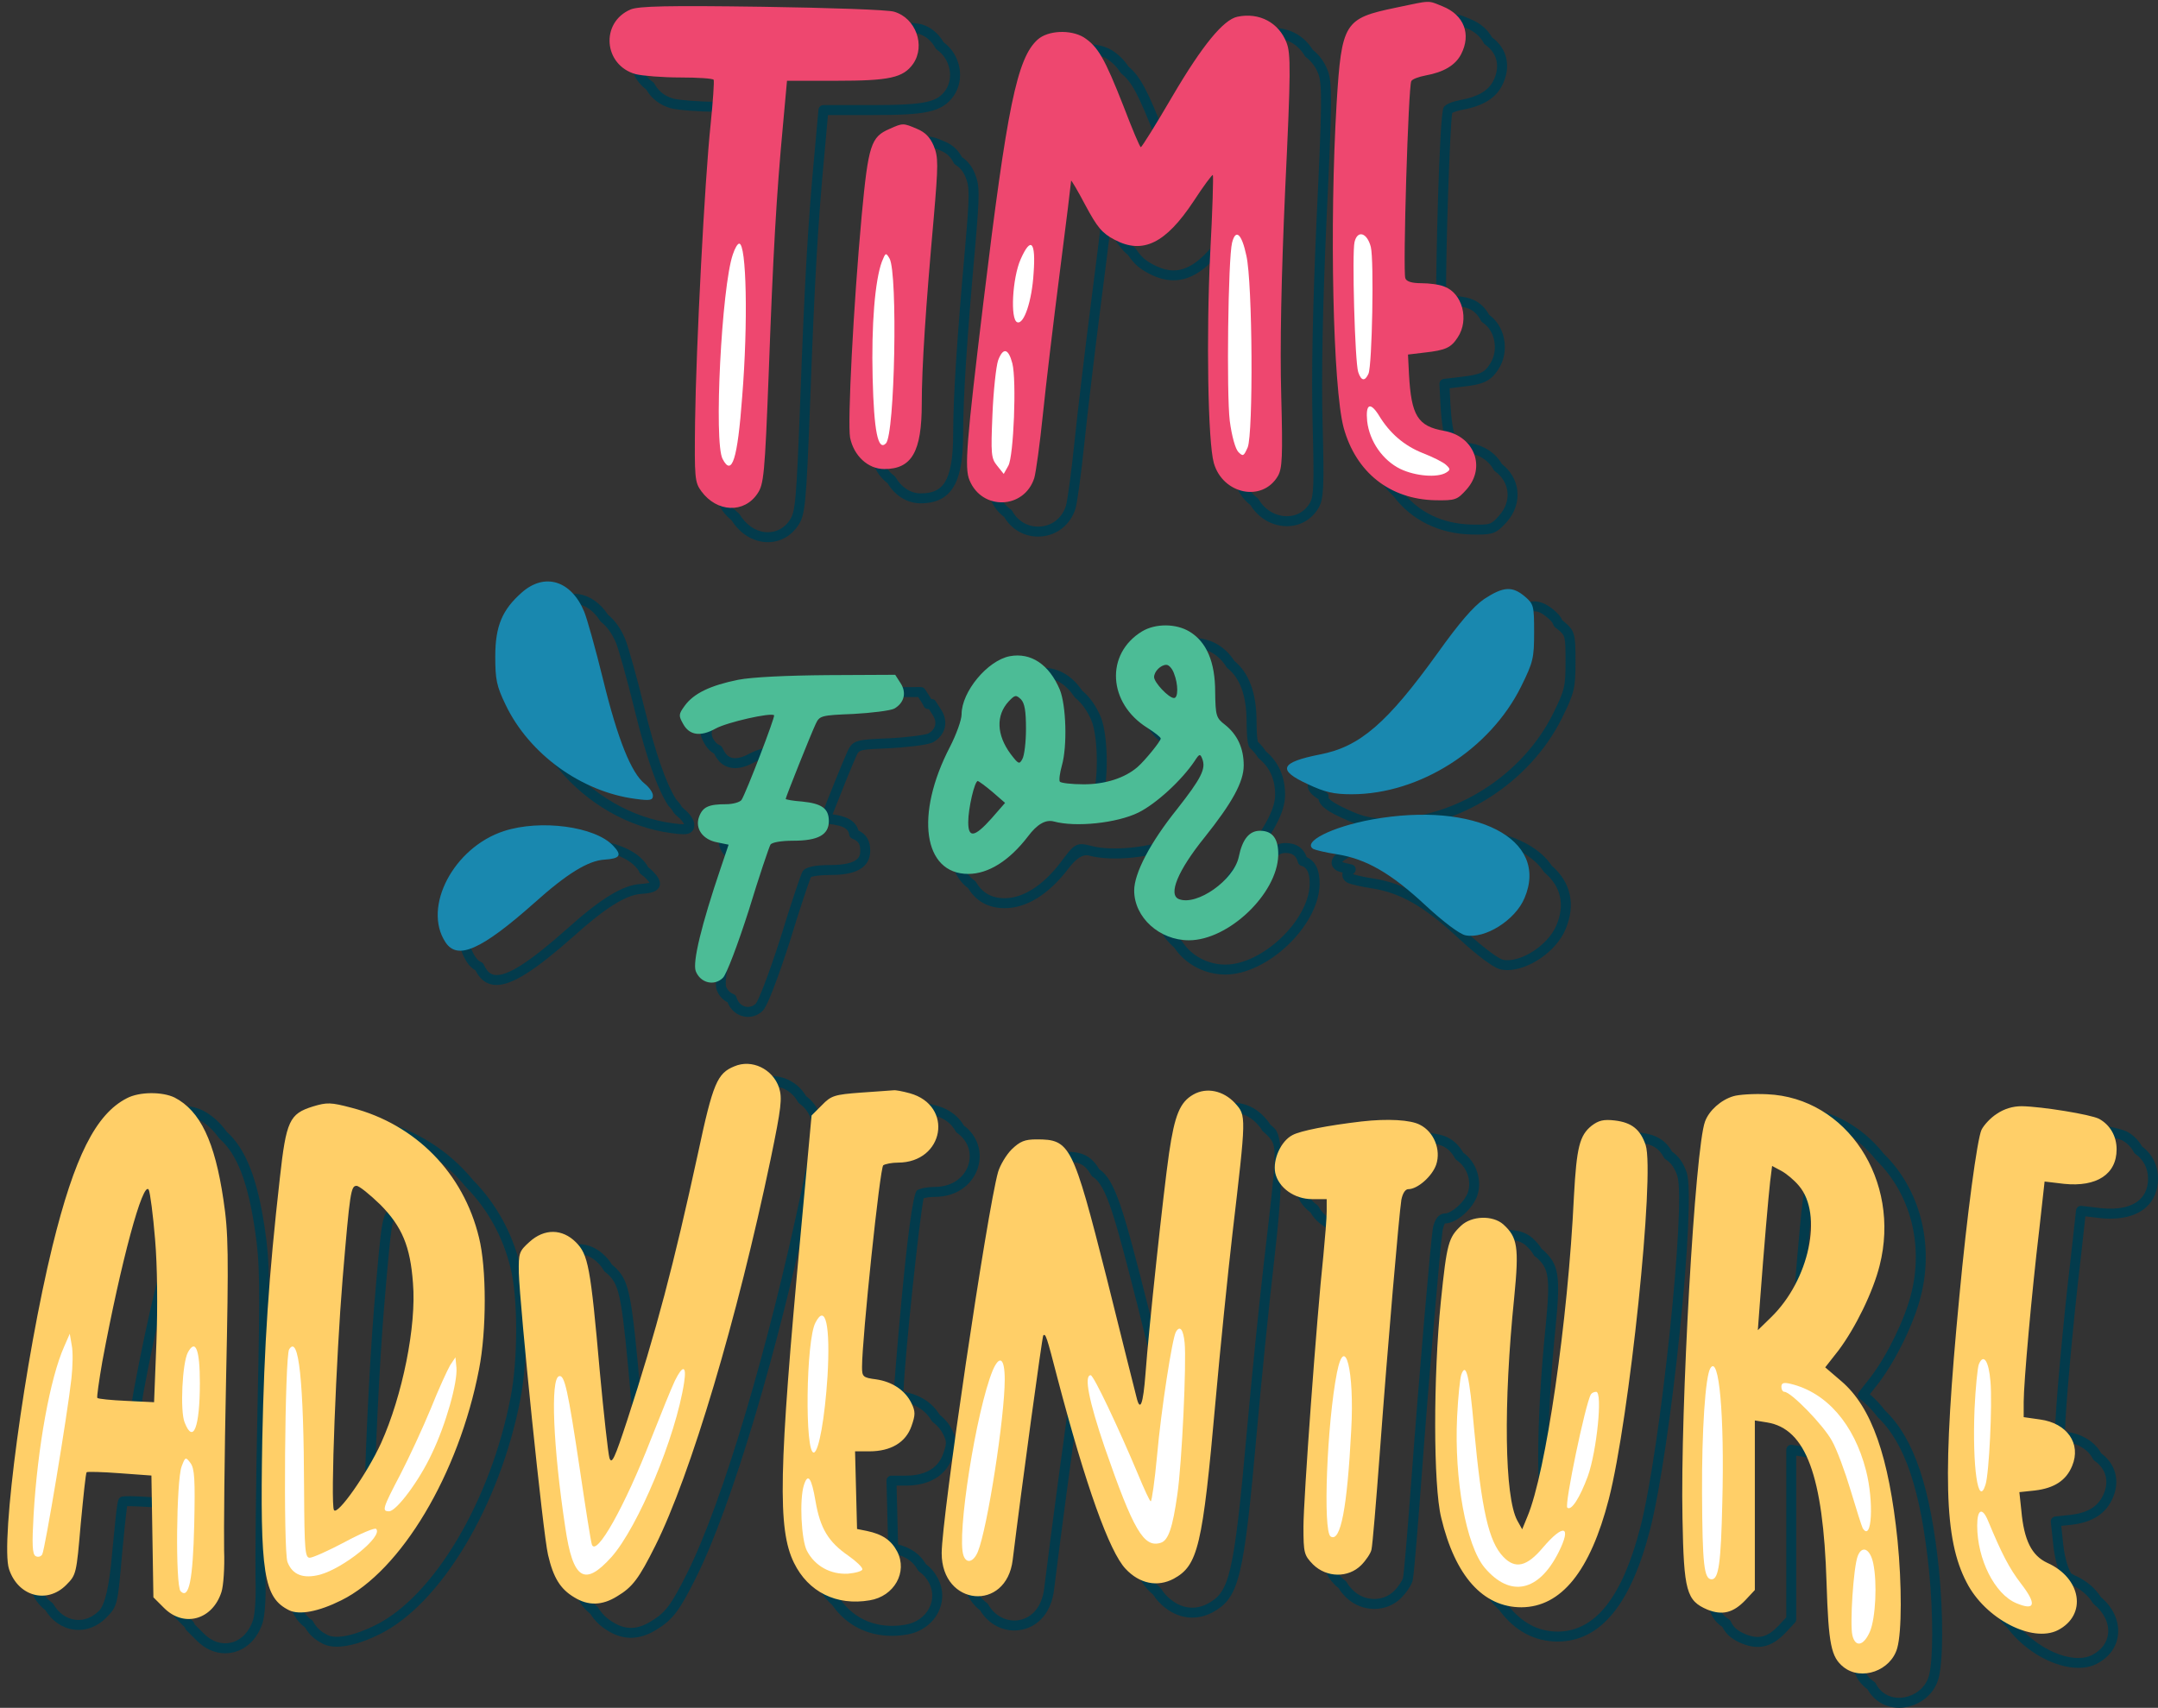
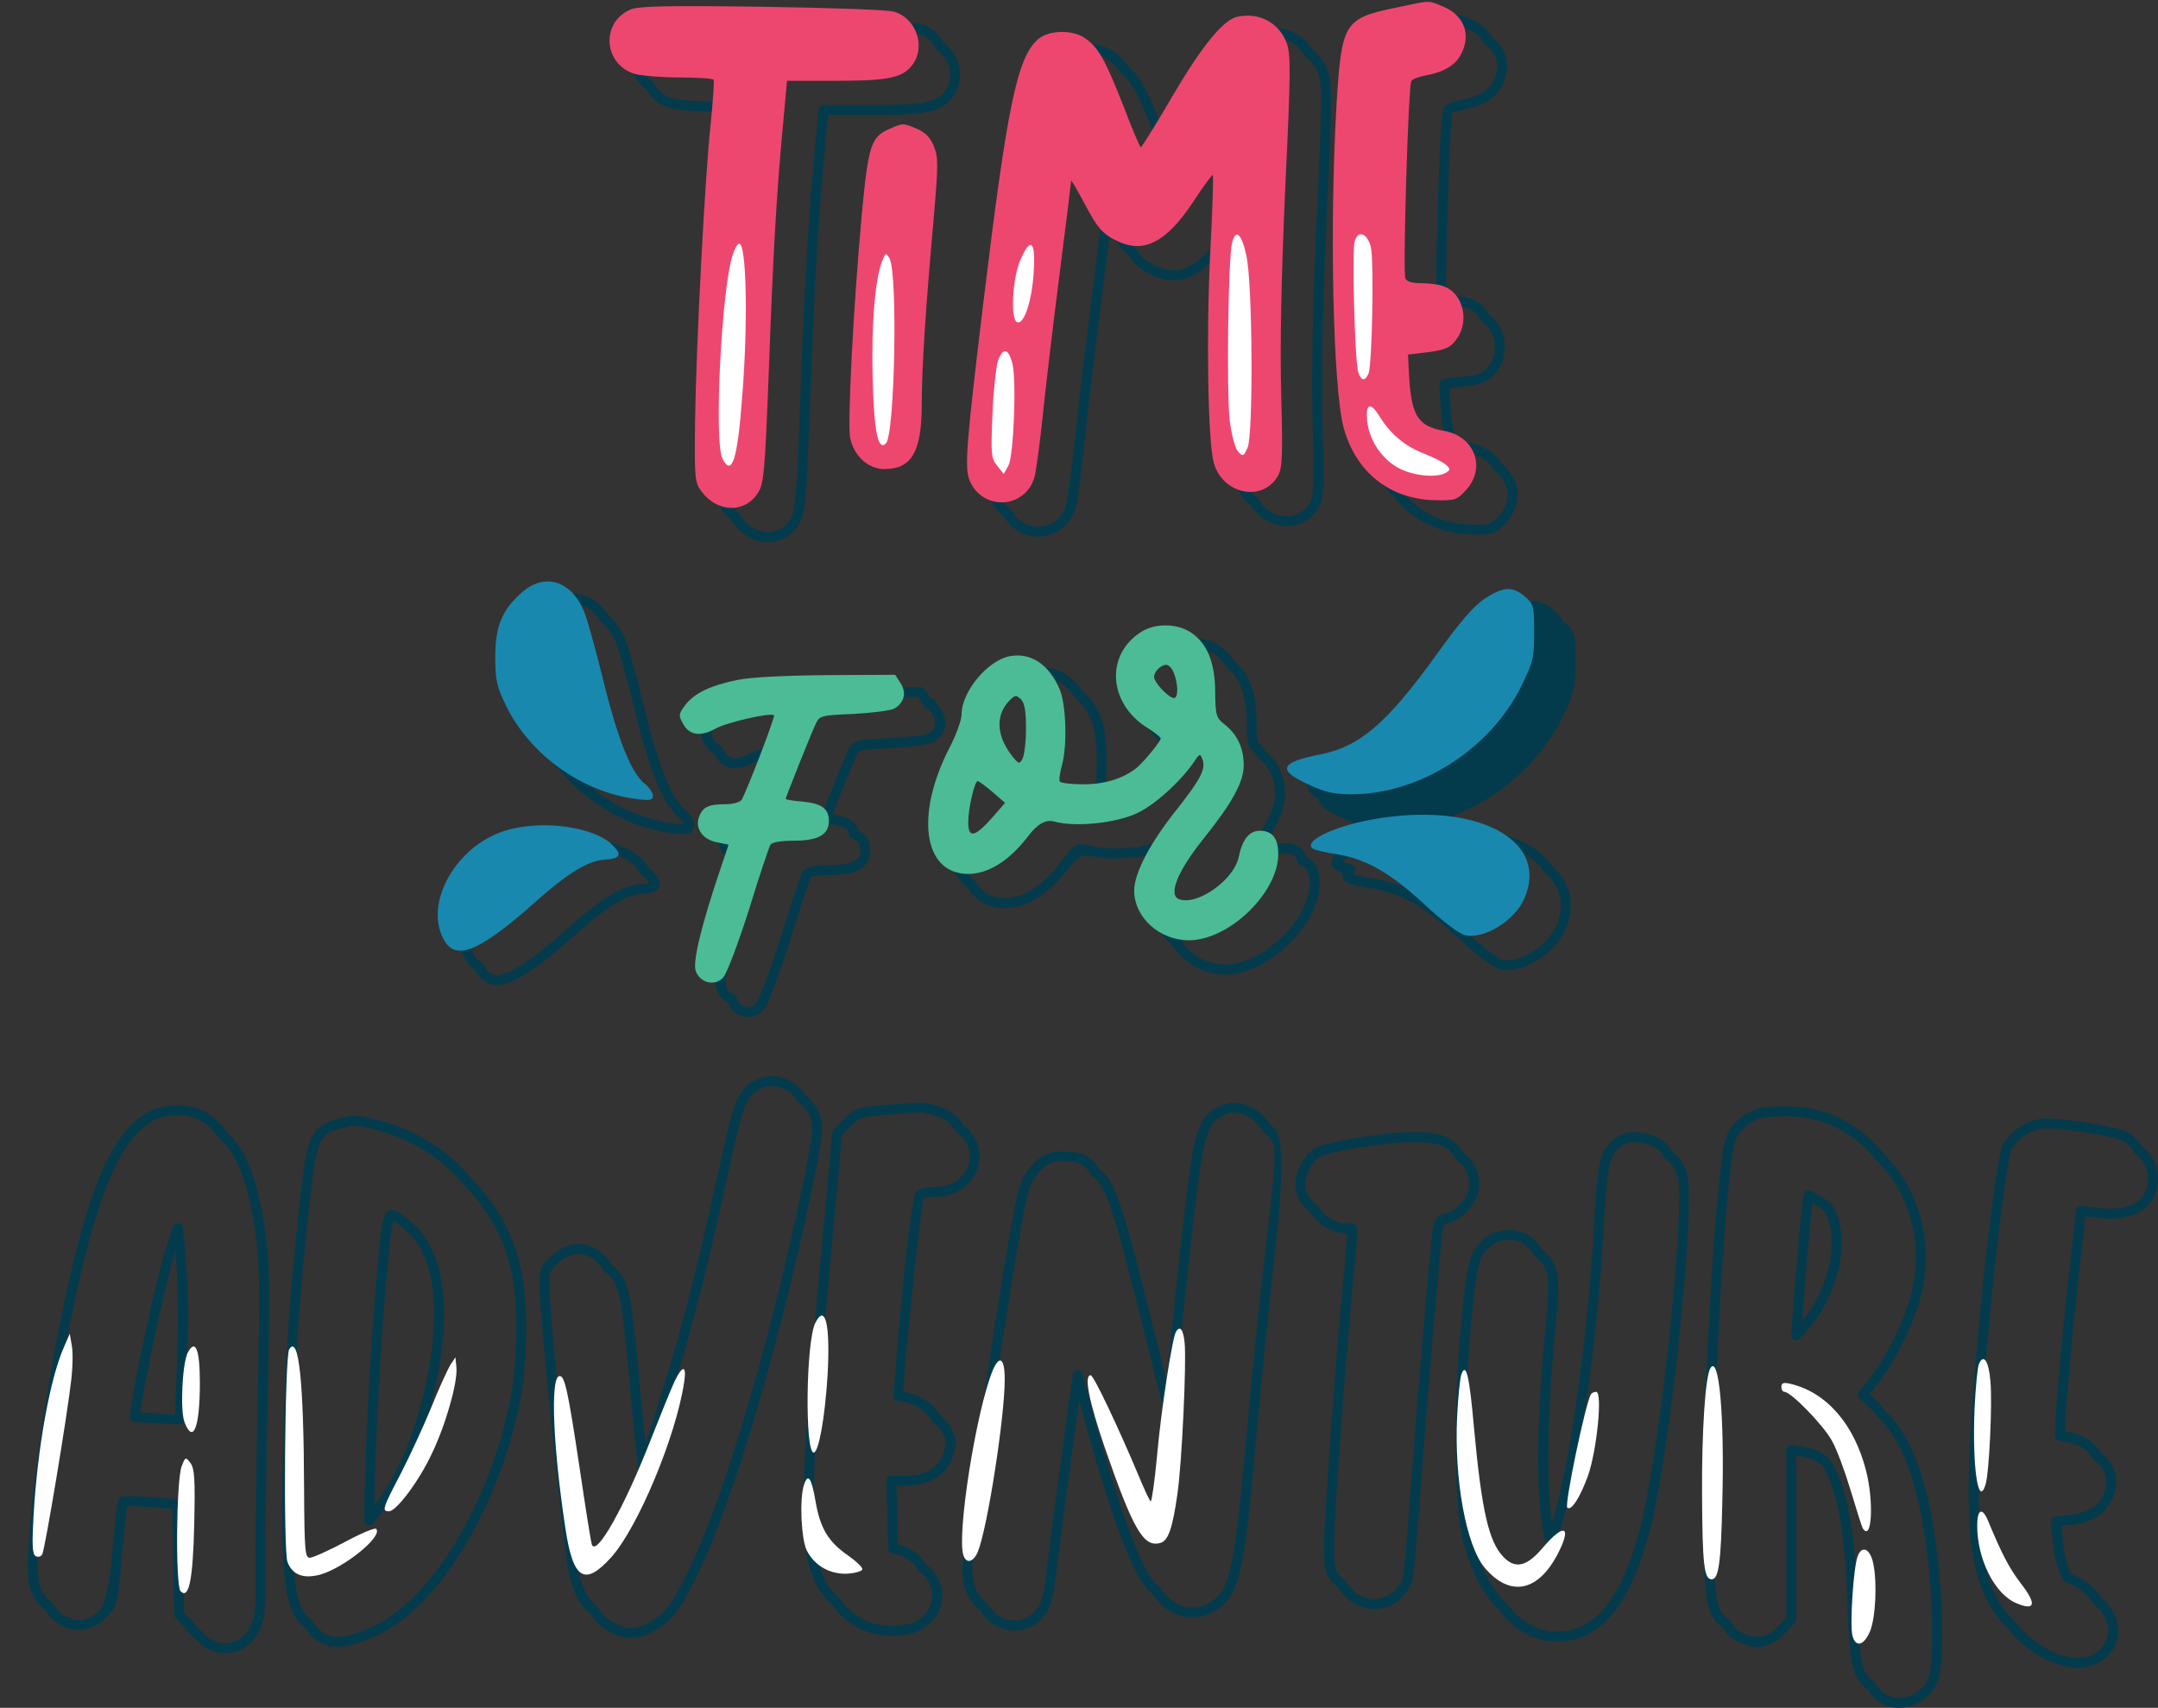
<svg xmlns="http://www.w3.org/2000/svg" height="381.2" preserveAspectRatio="xMidYMid meet" version="1.0" viewBox="14.4 65.2 481.6 381.2" width="481.6" zoomAndPan="magnify">
  <rect x="14.4" y="65.2" width="481.6" height="381.2" fill="#333333" stroke="none" />
  <g fill="#033b4c" id="change1_1">
    <path d="M166.88,251.405c-.673,0-1.528-.093-2.643-.245-9.45-1.217-18.889-6.603-25.251-14.411-2.966-3.028-5.334-6.373-7.033-9.94-2.044-4.238-2.404-5.916-2.404-11.218,0-7.069,1.649-11.027,6.299-15.129,2.383-2.105,5-3.025,7.606-2.664,2.554,.356,4.904,1.992,6.631,4.612,1.593,1.298,2.886,3.13,3.847,5.447,.66,1.567,2.658,8.741,4.273,15.346,2.461,10.055,4.856,16.946,7.126,20.484,.519,.516,.946,1.076,1.226,1.601,.174,.186,.349,.357,.523,.497,1.089,.855,2.27,2.331,2.27,3.534,0,.252,0,1.019-.623,1.562-.425,.373-.987,.524-1.847,.525Zm-24.518-51.46c-1.688,0-3.415,.745-5.043,2.183-4.149,3.658-5.549,7.055-5.549,13.463,0,4.977,.286,6.319,2.185,10.257,1.604,3.365,3.841,6.52,6.651,9.382,.026,.025,.048,.051,.069,.078,6.013,7.398,14.929,12.5,23.852,13.65,1.235,.169,2.09,.246,2.53,.228-.167-.423-.644-1.099-1.358-1.66-.299-.24-.595-.529-.885-.848-.074-.081-.137-.173-.182-.272-.174-.362-.514-.803-.937-1.211-.061-.058-.115-.123-.161-.193-2.459-3.77-4.908-10.728-7.486-21.27-1.712-6.999-3.613-13.701-4.166-15.018-.833-2.009-1.979-3.624-3.316-4.675-.098-.077-.182-.169-.25-.274-1.402-2.187-3.19-3.49-5.171-3.766-.258-.036-.521-.054-.783-.054Z" />
-     <path d="M219.865,177.544c-2.955,0-5.698-1.666-7.38-4.47-1.91-1.47-3.233-3.645-3.734-6.152-.625-3.594,.725-29.681,2.576-49.873,1.456-15.53,2.044-18.175,6.89-20.252,3.229-1.451,3.626-1.458,7.018-.003,1.74,.726,2.932,1.803,3.832,3.469,1.267,.839,2.179,1.988,2.858,3.591,1.139,2.763,1.146,4.32,.085,16.676-1.816,20.294-2.663,33.419-2.663,41.311,0,9.425-1.612,15.703-9.48,15.703Zm1.814-79.573c-.655,0-1.293,.287-2.569,.861-3.502,1.502-4.101,2.749-5.57,18.423-1.949,21.268-3.14,46.186-2.606,49.26,.406,2.015,1.491,3.768,3.053,4.909,.126,.093,.232,.21,.31,.347,1.267,2.224,3.35,3.552,5.568,3.552,4.707,0,7.258-2.148,7.258-13.481,0-7.959,.848-21.148,2.671-41.505,1.009-11.742,1.018-13.349,.08-15.625-.54-1.27-1.228-2.112-2.231-2.719-.18-.108-.323-.265-.419-.452-.671-1.337-1.523-2.143-2.851-2.697-.004-.001-.007-.003-.011-.004-1.352-.579-2.027-.869-2.684-.869Z" />
    <path d="M125.215,285.051c-.241,0-.473-.015-.699-.046-1.434-.192-2.613-.979-3.502-2.339-.184-.278-.341-.571-.49-.867-.733-.399-1.374-1.012-1.905-1.825-2.196-3.325-2.524-7.683-.918-12.267,2.276-6.505,7.983-12.084,14.541-14.212,8.589-2.812,21.235-1.049,25.527,3.559,.621,.645,1.024,1.185,1.254,1.69,.469,.351,.835,.674,1.141,1.001,.94,.975,1.855,2.146,1.397,3.323-.458,1.186-1.957,1.519-4.066,1.654-3.379,.206-8.014,3.112-15.033,9.421-8.636,7.661-13.744,10.907-17.247,10.907Zm16.426-30.695c-3.049,0-6.102,.398-8.712,1.252-5.922,1.923-11.075,6.96-13.132,12.834-1.369,3.913-1.128,7.576,.677,10.313,.388,.591,.816,.979,1.311,1.189,.243,.104,.443,.29,.56,.527,0,.001,.061,.123,.063,.124,.143,.289,.284,.58,.464,.853,.536,.821,1.152,1.252,1.938,1.356,2.773,.38,7.721-2.821,16.172-10.316,7.512-6.753,12.412-9.739,16.374-9.981,1.135-.073,1.706-.192,1.985-.282-.117-.186-.345-.488-.79-.949-.273-.291-.616-.58-1.096-.923-.202-.145-.352-.355-.421-.595-.033-.112-.182-.451-.881-1.175-2.487-2.67-8.489-4.226-14.512-4.226Z" />
    <path d="M246.05,184.967c-3.12,0-5.946-1.629-7.562-4.397-1.339-.984-2.35-2.29-3.008-3.887-1.269-2.929-.903-7.849,3.034-40.481,5.36-44.24,7.569-54.74,12.432-59.133,2.649-2.395,8.183-2.704,11.611-.647,1.545,1.005,2.645,2.091,3.685,3.633,2.738,2.268,4.444,5.802,8.063,15.012,.475,1.242,.933,2.415,1.358,3.483,1.343-2.142,3.238-5.289,5.141-8.551,6.983-11.896,11.685-17.54,15.246-18.303,4.646-.987,8.962,.785,11.318,4.627,1.478,1.165,2.617,2.728,3.307,4.532,1.07,2.713,1.044,6.738-.224,33.115-.883,19.736-1.183,35.185-.887,45.915,.373,14.032,.25,16.646-.883,18.65-1.538,2.619-4.116,4.109-7.083,4.109h-.037c-3.251-.013-6.33-1.806-8.085-4.695-1.697-1.31-2.914-3.116-3.522-5.236-1.452-5.083-1.684-30.146-.855-47.099,.152-2.801,.28-5.46,.378-7.823-6.401,9.467-12.021,11.988-18.727,8.44-2.094-1.102-3.272-2.147-4.592-4.09-1.478-1.181-2.543-2.715-4.021-5.368-.458,3.769-1.174,9.5-1.988,15.804-1.428,11.126-3.12,25.368-3.776,31.747-.657,6.437-1.556,13.042-1.964,14.422-1.111,3.482-3.977,5.839-7.486,6.178-.293,.028-.586,.042-.874,.042Zm11.108-107.675c-1.853,0-3.682,.485-4.724,1.426-4.307,3.89-6.497,14.685-11.715,57.751-3.572,29.622-4.294,36.805-3.192,39.349,.534,1.295,1.354,2.325,2.439,3.078,.143,.098,.26,.228,.343,.38,1.3,2.373,3.747,3.696,6.401,3.438,2.652-.255,4.737-1.981,5.577-4.618,.321-1.085,1.196-7.317,1.879-13.997,.655-6.395,2.352-20.662,3.78-31.805,1.139-8.804,2.081-16.488,2.4-19.259,.056-.481,.417-.871,.892-.963,.493-.095,.959,.135,1.189,.559,.293,.538,.597,1.103,.916,1.71,2.009,3.742,2.979,5.125,4.318,6.156,.098,.074,.18,.163,.247,.264,1.154,1.73,2.059,2.549,3.88,3.507,4.783,2.532,9.361,2.098,16.186-8.222,.655-1.005,1.28-1.93,1.851-2.749,.278-.406,.796-.573,1.261-.42,.469,.155,.777,.599,.762,1.091-.104,3.137-.284,7.269-.529,11.763-.883,18.119-.486,41.959,.772,46.373,.495,1.718,1.493,3.17,2.888,4.197,.124,.091,.228,.207,.306,.34,1.339,2.323,3.747,3.772,6.288,3.783h.026c2.189,0,4.021-1.063,5.158-2.997,.788-1.396,.953-3.733,.586-17.48-.295-10.782,.004-26.285,.892-46.078,1.204-25.133,1.261-29.948,.371-32.208-.573-1.496-1.521-2.771-2.749-3.698-.117-.088-.217-.199-.291-.325-1.827-3.119-5.286-4.563-9.053-3.768-2.78,.596-7.421,6.401-13.79,17.253-2.563,4.392-5.121,8.593-6.362,10.451-.23,.34-.642,.528-1.035,.488-.408-.041-.762-.304-.918-.684-.629-1.535-1.38-3.428-2.174-5.506-3.763-9.576-5.24-12.364-7.519-14.194-.089-.072-.167-.158-.23-.254-.903-1.367-1.801-2.269-3.103-3.118-1.137-.681-2.689-1.014-4.223-1.014Z" />
-     <path d="M324.157,250.133c-4.106,0-6.293-.5-10.177-2.328-2.48-1.134-5.062-2.471-5.321-4.21-1.343-.826-2.617-1.915-2.391-3.326,.273-1.718,2.508-2.779,8.239-3.917,8.519-1.632,14.482-6.808,25.538-22.151,4.908-6.873,8.089-10.563,10.635-12.336,4.151-2.718,6.894-3.534,10.463-.532,.825,.705,1.497,1.335,1.91,2.318,.184,.133,.332,.247,.486,.376,2.376,2.023,2.467,2.865,2.467,8.847,0,5.932-.252,6.988-3.003,12.565-7.193,14.539-23.166,24.692-38.846,24.692Zm-13.278-6.858c.089,.184,.642,.962,4.036,2.515,3.626,1.706,5.438,2.121,9.242,2.121,14.866,0,30.021-9.645,36.854-23.454,2.591-5.255,2.773-6.012,2.773-11.581,0-5.72-.063-5.774-1.684-7.154-.171-.145-.339-.264-.506-.383-.193-.138-.447-.413-.521-.639-.193-.592-.525-.952-1.367-1.671-2.252-1.895-3.622-2.048-7.781,.677-2.3,1.601-5.321,5.132-10.075,11.79-11.453,15.897-17.741,21.278-26.918,23.037-5.559,1.103-6.362,1.932-6.477,2.119,.002,0,.002-.001,.002-.001,.048,0,.317,.474,1.894,1.362,.447,.252,.662,.773,.527,1.262Z" />
+     <path d="M324.157,250.133c-4.106,0-6.293-.5-10.177-2.328-2.48-1.134-5.062-2.471-5.321-4.21-1.343-.826-2.617-1.915-2.391-3.326,.273-1.718,2.508-2.779,8.239-3.917,8.519-1.632,14.482-6.808,25.538-22.151,4.908-6.873,8.089-10.563,10.635-12.336,4.151-2.718,6.894-3.534,10.463-.532,.825,.705,1.497,1.335,1.91,2.318,.184,.133,.332,.247,.486,.376,2.376,2.023,2.467,2.865,2.467,8.847,0,5.932-.252,6.988-3.003,12.565-7.193,14.539-23.166,24.692-38.846,24.692Zm-13.278-6.858Z" />
    <path d="M344.198,184.52c-.423,0-.885-.005-1.393-.014-7.215-.158-13.397-3.197-17.427-8.56-3.051-2.884-5.227-6.642-6.466-11.171-2.406-9.096-3.209-45.832-1.593-72.801,1.137-18.341,2.053-19.798,13.994-22.279l2.04-.43c5.449-1.153,5.772-1.223,8.465-.108l.729,.299c2.161,.878,3.815,2.276,4.8,4.055,3.509,2.587,4.37,6.716,2.239,10.843-1.43,2.775-4.279,4.517-8.712,5.324-1.278,.244-2.085,.57-2.391,.745-.519,3.133-1.465,31.697-1.361,40.725,1.751,.024,4.424,.267,5.744,.832,1.584,.575,2.968,1.824,3.873,3.515,1.623,1.132,2.81,2.993,3.277,5.157,.529,2.454,.08,5.001-1.23,6.986-1.795,2.782-3.539,3.388-8.211,3.9l-2.665,.32,.169,3.409c.221,3.878,.599,6.273,1.254,7.868,.822,.429,1.879,.747,3.285,.993,3.053,.537,5.57,2.223,6.952,4.644,1.944,1.475,3.201,3.633,3.457,5.959,.273,2.491-.584,4.989-2.413,7.035-2.15,2.378-2.968,2.754-6.416,2.754Zm-5.509-113.923c-.903,0-2.172,.269-4.876,.841l-2.046,.432c-10.492,2.179-11.119,2.31-12.23,20.239-1.606,26.79-.838,63.172,1.521,72.088,1.137,4.154,3.127,7.587,5.911,10.195,.048,.046,.093,.095,.132,.148,3.663,4.921,9.107,7.599,15.745,7.744,4.236,.072,4.275,.031,6.115-2.004,1.402-1.565,2.061-3.451,1.857-5.305-.2-1.808-1.176-3.424-2.749-4.55-.139-.1-.254-.231-.334-.382-1.029-1.934-3.034-3.292-5.501-3.726-1.857-.325-3.235-.782-4.338-1.44-.191-.114-.345-.283-.438-.485-.879-1.887-1.341-4.496-1.597-9.007l-.221-4.452c-.03-.583,.397-1.089,.976-1.158l3.704-.444c4.589-.502,5.394-1.033,6.605-2.907,.989-1.499,1.321-3.429,.918-5.303-.367-1.699-1.298-3.128-2.554-3.921-.174-.11-.315-.265-.406-.45-.642-1.312-1.651-2.272-2.836-2.704-.896-.382-2.992-.674-4.733-.674-.516,0-.976-.027-1.397-.069-.555-.056-.983-.517-.998-1.076-.128-4.81,.653-41.563,1.656-43.015,.425-.869,2.359-1.427,3.891-1.719,3.719-.676,6.052-2.036,7.146-4.158,1.649-3.195,.992-6.246-1.76-8.162-.15-.105-.271-.245-.354-.408-.72-1.414-2.029-2.538-3.787-3.251l-.746-.307c-.963-.4-1.476-.612-2.276-.612Z" />
    <path d="M185.78,186.216c-2.906,0-5.674-1.509-7.625-4.162-.182-.25-.347-.487-.495-.728-.775-.633-1.382-1.261-1.899-1.965-1.736-2.341-1.771-3.579-1.623-16.225,.228-17.051,2.183-54.366,3.487-66.547,.234-2.317,.432-4.57,.558-6.369-1.163-.052-2.498-.08-3.871-.08-3.849,0-8.519-.355-10.194-.774-2.402-.668-4.336-2.149-5.501-4.192-2.489-1.837-3.832-4.864-3.515-7.965,.323-3.151,2.322-5.798,5.345-7.08,2.087-.835,8.506-.979,29.854-.68,4.611,.069,27.708,.448,29.763,1.174,2.005,.584,3.756,2.004,4.908,3.994,3.813,2.806,4.854,8.241,2.252,12.006-2.643,3.7-6.432,4.257-18.099,4.257h-9.947l-.796,8.767c-1.458,15.518-2.2,28.43-3.181,55.271-.898,23.184-1.102,25.249-2.71,27.619-1.515,2.272-3.893,3.615-6.518,3.675-.063,.002-.128,.002-.191,.002Zm-11.492-114.687c-8.328,0-11.87,.205-12.996,.655-2.278,.967-3.737,2.884-3.98,5.252-.243,2.385,.825,4.71,2.788,6.068,.148,.101,.267,.237,.352,.394,.605,1.146,1.834,2.652,4.231,3.32,1.306,.327,5.72,.7,9.628,.7,1.881,0,3.702,.052,5.125,.144,.61,.04,1.074,.565,1.037,1.174-.115,1.958-.349,4.722-.64,7.582-1.3,12.141-3.248,49.34-3.474,66.344-.148,12.643-.02,13.246,1.189,14.878,.434,.592,.959,1.122,1.656,1.674,.113,.089,.206,.199,.276,.323,.135,.235,.289,.459,.467,.699,1.556,2.118,3.648,3.317,5.974,3.254,1.918-.044,3.596-1.001,4.724-2.695,1.259-1.853,1.476-4.325,2.333-26.462,.983-26.887,1.729-39.829,3.19-55.392l.887-9.774c.052-.572,.532-1.011,1.107-1.011h10.962c12.089,0,14.45-.746,16.281-3.312,1.923-2.781,1.031-7.019-1.914-9.055-.143-.099-.263-.231-.345-.384-.861-1.586-2.198-2.712-3.767-3.17-1.12-.331-11.672-.807-29.112-1.067-6.664-.093-11.896-.143-15.979-.143Z" />
    <path d="M362.089,431.606c-5.236,0-9.643-2.365-13.106-7.028-3.659-3.348-6.499-8.956-8.304-16.515-1.805-7.297-1.855-31.406-.098-48.665,1.348-13.164,1.755-14.643,4.861-17.582,2.797-2.626,8.096-2.778,10.902-.326,.968,.878,1.627,1.652,2.114,2.484,.119,.077,.204,.139,.282,.207,3.567,3.239,3.962,5.654,2.819,17.242-1.855,18.163-2.144,34.83-.848,43.736,3.919-11.702,8.341-43.312,9.572-69.255,.584-10.661,1.189-13.906,4.338-16.442,1.857-1.419,3.255-1.751,6.011-1.423,3.381,.398,5.529,1.704,6.92,4.22,1.493,1.011,2.541,2.513,3.287,4.698,2.12,6.52-3.552,61.608-8.198,79.669-4.318,16.731-11.041,24.902-20.549,24.981Zm-10.9-89.648c-1.573,0-3.183,.497-4.225,1.474-2.472,2.34-2.838,3.141-4.175,16.191-1.703,16.748-1.68,40.93,.048,47.914,1.703,7.131,4.322,12.364,7.79,15.562,3.159,4.222,6.965,6.285,11.453,6.285,8.35-.07,14.374-7.696,18.405-23.314,4.457-17.326,10.233-72.289,8.241-78.412-.616-1.806-1.421-2.946-2.608-3.68-.171-.106-.31-.257-.401-.436-1.039-2.017-2.589-2.973-5.349-3.298-2.302-.271-3.118,.003-4.379,.965-2.202,1.773-2.888,3.82-3.491,14.807-1.315,27.735-6.297,62.019-10.455,71.921l-.642,1.566c-.182,.437-.553,.712-1.091,.687-.471-.027-.877-.349-1.005-.804-2.183-7.653-2.168-26.568,.041-48.185,1.113-11.296,.636-12.891-2.085-15.36-.02-.013-.265-.167-.284-.18-.139-.099-.252-.228-.332-.379-.38-.708-.914-1.346-1.779-2.134-.911-.797-2.281-1.19-3.676-1.19Z" />
    <path d="M350.784,281.732c-.499,0-.983-.046-1.447-.142-2.35-.523-7.801-5.444-9.418-6.939-7.504-7-12.866-10.118-19.124-11.125-2.315-.341-4.965-.943-5.655-1.287-.026-.013-.05-.027-.076-.042-.827-.497-1.046-1.135-1.085-1.582-.02-.218,0-.434,.059-.65-.525-.137-1.031-.288-1.293-.419-1.252-.748-1.213-1.737-1.141-2.129,.582-3.193,9.771-5.68,14.549-6.549,15.786-2.839,29.624,.186,34.53,7.535,4.316,3.743,5.412,8.794,3.086,14.242-2.057,4.92-8.22,9.089-12.985,9.089Zm-34.443-21.409c.677,.214,2.602,.685,4.793,1.007,6.753,1.087,12.44,4.365,20.298,11.693,4.694,4.345,7.625,6.229,8.372,6.395,3.832,.795,10.066-3.208,11.919-7.64,1.964-4.601,1.065-8.675-2.6-11.789-.082-.07-.156-.152-.215-.242-4.344-6.706-17.349-9.4-32.358-6.693-7.18,1.305-11.733,3.513-12.625,4.561,.339,.118,1.052,.312,2.161,.547,.412,.087,.74,.401,.846,.81,.104,.408-.03,.842-.349,1.118-.106,.092-.184,.17-.243,.234Zm-.219-.095l-.484,1.016,.488-.998,.013,.007c-.004-.009-.011-.017-.017-.024Z" />
    <path d="M181.341,292.177c-.321,0-.642-.033-.968-.101-1.619-.34-2.966-1.519-3.609-3.155-1.091-.562-1.933-1.505-2.402-2.708-.87-2.35,.996-10.326,5.538-23.722l.742-2.198c-1.476-.653-2.582-1.734-3.11-3.053-2.357-1.377-3.335-3.841-2.435-6.261,1.096-2.991,3.231-3.539,7.041-3.539,1.306,0,2.4-.359,2.621-.551,.503-.808,3.515-8.335,5.533-13.839-2.94,.635-6.295,1.594-7.514,2.275-2.198,1.22-4.132,1.601-5.737,1.132-1.278-.372-2.302-1.249-3.04-2.608-.089-.161-.171-.311-.245-.453-.874-.47-1.597-1.221-2.15-2.239-1.265-2.259-1.202-2.999,.451-5.26,2.166-2.97,6.052-4.886,12.601-6.21,3.133-.597,10.494-.982,20.211-1.059l15.038-.074h.007c.378,0,.731,.193,.935,.512l1.187,1.851c.072,.108,.137,.219,.2,.329l.067-.001c.449-.036,.738,.191,.942,.512l1.185,1.852c.838,1.276,1.126,2.708,.809,4.02-.321,1.325-1.246,2.479-2.604,3.248-1.436,.72-6.903,1.181-9.598,1.328-.004,0-.011,.001-.015,.001-6.848,.279-6.872,.331-7.48,1.651-.772,1.648-3.652,8.784-5.338,13.105,2.678,.362,5.054,1.161,5.776,3.608,1.788,.865,2.626,2.294,2.626,4.451,0,4.913-5.156,5.481-9.036,5.481-2.406,0-3.78,.288-4.205,.467-.441,1.076-2.417,6.858-4.657,14.226-.755,2.354-4.572,14.092-6.056,15.574-.918,.918-2.087,1.408-3.311,1.408Zm10.663-61.706c.323,0,.636,.142,.848,.394,.254,.301,.33,.716,.2,1.088-1.582,4.471-5.585,14.807-6.495,16.233-.842,1.179-3.255,1.477-4.418,1.477-3.813,0-4.414,.604-4.956,2.086-.553,1.487,.119,2.913,1.753,3.726,.28,.139,.488,.391,.575,.692,.315,1.113,1.343,1.977,2.821,2.372,.297,.079,.547,.278,.692,.548,.145,.271,.171,.59,.074,.881l-1.094,3.236c-6.408,18.898-5.67,21.936-5.566,22.22,.306,.781,.894,1.376,1.649,1.657,.373,.138,.642,.464,.71,.856,.404,1.119,1.133,1.776,2.033,1.965,.803,.17,1.632-.085,2.25-.704,.523-.609,2.589-5.572,5.505-14.664,1.999-6.572,4.479-14.051,4.911-14.805,.545-.959,2.589-1.447,6.074-1.447,6.814,0,6.814-2.12,6.814-3.259,0-1.436-.46-2.121-1.755-2.616-.369-.141-.634-.467-.699-.856-.178-1.067-.684-2.06-4.867-2.486l-.516-.042c-.347-.03-.66-.222-.844-.518s-.221-.661-.095-.987c1.538-4.007,5.045-12.733,5.92-14.597,1.198-2.598,2.133-2.637,9.396-2.934,4.526-.247,8.1-.789,8.669-1.069,.779-.443,1.311-1.078,1.489-1.81,.174-.72-.004-1.512-.514-2.29l-.861-1.347-.152,.001h-.007c-.449,0-.853-.27-1.026-.685-.091-.222-.206-.444-.349-.664l-.861-1.344-14.424,.071c-9.446,.075-16.847,.456-19.796,1.018-5.952,1.204-9.422,2.852-11.236,5.341q-1.083,1.479-.299,2.876c.399,.735,.872,1.205,1.458,1.452,.25,.105,.454,.298,.571,.543,.1,.208,.217,.431,.367,.697,.458,.844,1.016,1.346,1.712,1.549,1.009,.294,2.404-.032,4.036-.94,1.918-1.071,7.109-2.371,10.116-2.897,.063-.011,.128-.017,.191-.017Zm20.972,.626h0Z" />
    <path d="M89.555,432.752c-1.159,0-2.166-.195-2.981-.59-1.894-.934-3.168-2.086-4.103-3.717-4.854-3.568-5.388-11.099-4.919-38.066,.454-21.774,1.447-36.547,3.932-58.547,1.391-12.588,2.118-14.979,8.103-16.861,3.45-1.043,4.498-1.01,9.361,.283,8.395,2.186,15.684,6.821,21.072,13.404,5.106,5.188,8.732,11.778,10.487,19.063,1.729,6.925,1.736,21.172,.009,29.882-4.555,23.595-17.733,45.607-31.336,52.333-3.708,1.854-7.046,2.816-9.624,2.816Zm3.895-116.302c-1.003,0-1.844,.232-3.209,.644-4.346,1.367-5.11,1.964-6.549,14.984-2.478,21.927-3.468,36.648-3.919,58.343-.471,27.184,.271,33.64,4.179,36.351,.143,.1,.26,.232,.345,.385,.723,1.34,1.695,2.24,3.251,3.008,1.942,.942,6.022,.09,10.641-2.219,13.035-6.445,25.712-27.796,30.145-50.77,1.677-8.461,1.684-22.245,.013-28.926-1.667-6.919-5.106-13.163-9.945-18.07-.026-.024-.048-.05-.072-.078-5.091-6.236-11.991-10.628-19.95-12.701-2.482-.66-3.806-.953-4.93-.953Zm3.359,89.246c-.128,0-.258-.022-.384-.068-.434-.16-.725-.574-.727-1.039-.035-10.027,1.065-33.969,2.176-47.44v-.002c1.758-21.011,1.825-21.832,4.218-21.832,.343,0,1.382,0,5.926,4.362,3.389,4.259,4.869,8.624,5.379,15.68,.814,9.541-2.35,25.465-7.206,36.238-2.252,4.938-6.186,10.96-8.539,13.711-.215,.252-.525,.389-.844,.389Zm3.279-48.365h0c-.998,12.116-1.988,32.721-2.146,43.96,2.105-2.959,4.611-7.072,6.226-10.613,4.722-10.473,7.803-25.913,7.015-35.146-.482-6.663-1.784-10.552-4.804-14.363-1.959-1.869-3.504-3.086-4.188-3.506-.564,1.542-1.154,8.334-2.103,19.668Z" />
    <path d="M438.21,446.382c-1.831,.001-3.58-.576-4.973-1.685-.92-.746-1.567-1.513-2.07-2.458-.126-.085-.226-.155-.323-.232-3.118-2.53-3.745-5.478-4.199-19.724-.477-15.361-2.274-24.919-5.653-30.045-1.274-1.02-2.673-1.643-4.277-1.903l-1.452-.235v36.544c0,.282-.106,.552-.299,.758l-2.074,2.222c-3.049,3.211-5.959,3.935-9.741,2.421-1.927-.824-3.405-1.778-4.372-3.712-3.557-2.312-4.023-6.371-4.277-20.36-.529-24.804,2.814-83.036,5.11-89.007,.989-2.727,3.943-5.382,7.015-6.296,1.341-.419,4.906-.643,7.929-.489,7.933,.33,15.142,4.09,20.287,10.586,8.014,7.827,11.208,20.017,8.239,31.709-1.491,5.96-5.434,14.102-9.372,19.356l-2.022,2.578,.128,.109c1.152,.989,2.261,2.176,3.292,3.528,6.414,6.16,10.116,17.1,12.002,35.447,1.005,10.189,.957,20.684-.111,24.418-.786,2.812-3.021,5.066-5.978,6.022-.933,.302-1.881,.45-2.808,.45Zm-24.058-58.7c.059,0,.119,.005,.178,.014l2.741,.444c2.027,.329,3.865,1.166,5.46,2.485,.082,.068,.154,.146,.213,.235,3.682,5.456,5.627,15.418,6.124,31.352,.451,14.189,1.081,16.206,3.366,18.06,.085,.067,.184,.13,.284,.194,.171,.11,.419,.337,.508,.521,.378,.78,.857,1.371,1.604,1.977,1.508,1.2,3.645,1.52,5.707,.854,2.246-.726,3.936-2.413,4.524-4.512,.985-3.45,1.003-13.81,.037-23.591-1.834-17.841-5.345-28.366-11.388-34.123-.043-.041-.082-.086-.119-.133-.95-1.255-1.968-2.35-3.023-3.254l-.935-.802c-.449-.387-.516-1.061-.15-1.529l2.663-3.395c3.769-5.027,7.554-12.835,8.981-18.546,2.775-10.931-.189-22.303-7.731-29.682-4.832-6.086-11.455-9.547-18.742-9.851-2.938-.146-6.199,.088-7.178,.395-2.426,.721-4.819,2.846-5.583,4.948-2.189,5.692-5.481,64.195-4.969,88.185,.26,14.272,.781,17.065,3.487,18.68,.197,.117,.352,.292,.445,.5,.601,1.343,1.445,2.07,3.344,2.883,2.884,1.153,4.865,.647,7.276-1.891l1.768-1.895v-37.412c0-.325,.143-.635,.391-.846,.202-.172,.458-.265,.72-.265Zm1.074-23.35c-.158,0-.319-.034-.469-.104-.419-.195-.673-.628-.64-1.089l.037-.502v-.001c1.007-13.538,1.951-24.069,2.3-27.223l.447-3.571c.046-.363,.267-.681,.592-.849s.71-.166,1.035,.008l2.074,1.111c.909,.487,1.927,1.333,2.454,1.794,.078,.069,.145,.148,.202,.236,4.711,7.348,1.328,21.513-7.098,29.718l-.158,.156c-.213,.207-.493,.316-.777,.316Zm3.678-30.609l-.243,1.95c-.312,2.826-1.17,12.346-2.09,24.448,6.139-7.526,8.532-18.764,4.9-24.649-.72-.622-1.43-1.141-1.916-1.401l-.651-.348Z" />
    <path d="M478.246,437.474c-5.23,0-11.796-3.507-15.91-8.978-1.751-1.661-3.24-3.638-4.312-5.744-5.173-9.889-5.566-24.317-1.747-64.311,1.517-16.217,3.886-35.246,5.069-37.707,.66-1.321,2.333-3.078,3.817-4.014,1.784-1.219,3.921-1.875,6.147-1.875,4.431,.072,15.604,1.812,17.77,2.94,1.426,.777,2.578,1.918,3.366,3.321,2.263,1.646,3.554,4.244,3.554,7.172,0,2.614-.907,4.816-2.626,6.367-2.272,2.052-5.831,2.9-10.301,2.442l-3.277-.388-1.061,9.553c0,.003,0,.006-.002,.009-1.755,14.745-3.474,34.444-3.474,38.386v.094l.28,.04c3.543,.475,6.362,2.219,7.779,4.803,3.196,2.35,4.221,6.075,2.669,9.787-1.458,3.57-4.466,5.586-9.187,6.156l-2.391,.254,.325,3.043c.299,3.324,.909,5.794,1.86,7.555,.282,.182,.577,.347,.89,.494,2.48,1.107,4.472,2.763,5.755,4.791,2.712,2.271,4.147,5.39,3.839,8.378-.286,2.778-1.985,5.105-4.789,6.553-1.183,.599-2.558,.881-4.043,.881Zm-6.952-120.406c-1.76,0-3.463,.522-4.911,1.51-1.285,.811-2.623,2.296-3.042,3.135-.814,1.695-3.066,17.862-4.85,36.938-3.726,39.011-3.374,53.75,1.508,63.083,.963,1.894,2.307,3.672,3.995,5.294,4.72,6.254,12.892,9.808,17.284,7.588,2.105-1.088,3.383-2.795,3.589-4.802,.237-2.293-.95-4.74-3.177-6.547-.098-.08-.182-.177-.25-.285-1.042-1.714-2.728-3.128-4.88-4.089-.525-.246-.996-.52-1.439-.827-.135-.093-.247-.216-.33-.358-1.202-2.086-1.923-4.84-2.268-8.667l-.441-4.13c-.033-.293,.054-.586,.241-.816,.184-.229,.454-.375,.746-.407l3.481-.37c3.941-.476,6.223-1.956,7.384-4.797,1.18-2.826,.391-5.542-2.109-7.275-.152-.106-.276-.248-.358-.414-1.035-2.055-3.307-3.459-6.232-3.852l-1.243-.178c-.549-.078-.955-.547-.955-1.1v-1.058c0-4.458,1.827-24.682,3.489-38.645l1.185-10.66c.033-.295,.182-.564,.414-.748,.234-.184,.536-.267,.82-.233l4.37,.518c3.802,.387,6.775-.261,8.569-1.882,1.256-1.134,1.892-2.721,1.892-4.717,0-2.277-1.024-4.28-2.81-5.495-.152-.103-.276-.242-.36-.405-.584-1.122-1.473-2.032-2.571-2.631-1.549-.805-12.169-2.604-16.743-2.679Zm6.338,29.061h0Z" />
    <path d="M321.099,424.317c-2.259,0-4.548-.863-6.31-2.582-.723-.748-1.265-1.341-1.66-2.083-.295-.221-.523-.401-.736-.608-2.348-2.436-2.485-3.331-2.485-9.241,0-6.295,2.997-47.096,4.453-60.634,.291-3.048,.601-6.649,.701-8.674-3.42-.097-6.657-1.944-8.211-4.682-1.669-1.235-2.806-2.905-3.212-4.728-.703-3.521,1.408-8.12,4.429-9.672,2.246-1.217,9.63-2.429,15.784-3.152,6.145-.701,11.39-.369,13.692,.865,1.374,.687,2.547,1.838,3.385,3.328,2.945,2.112,4.305,6.177,3.168,9.584-.002,.003-.002,.005-.004,.008-.959,2.806-4.505,6.233-7.271,6.233,.056,.028-.258,.442-.467,1.478-.506,3.256-3.023,32.305-4.796,56.379-.558,7.508-1.582,20.535-1.881,21.742-.208,1.164-1.643,3.051-2.589,3.998-1.63,1.631-3.797,2.443-5.991,2.443Zm8.736-104.198c-1.667,0-3.587,.105-5.726,.349-8.497,.999-13.66,2.181-15.003,2.91-2.14,1.101-3.791,4.753-3.292,7.249,.297,1.333,1.196,2.592,2.528,3.521,.148,.103,.267,.239,.349,.398,1.163,2.232,3.836,3.732,6.651,3.732h.864c.614,0,1.111,.497,1.111,1.111,0,2.07-.571,8.181-.744,10.006-1.454,13.513-4.442,54.154-4.442,60.41,0,5.767,.139,5.911,1.838,7.673,.163,.157,.371,.307,.575,.459,.15,.111,.393,.35,.471,.52,.237,.511,.608,.942,1.35,1.713,2.582,2.52,6.703,2.589,9.155,.133,1.037-1.037,1.907-2.448,1.988-2.894,.182-.798,.879-8.537,1.836-21.439,1.777-24.117,4.307-53.263,4.826-56.604,.599-2.992,2.055-3.31,2.654-3.31,1.467,0,4.385-2.444,5.169-4.728,.857-2.574-.228-5.662-2.526-7.185-.156-.104-.284-.245-.371-.411-.625-1.194-1.512-2.104-2.571-2.633-1.052-.564-3.368-.979-6.688-.979Zm13.208,11.566h0Z" />
    <path d="M64.644,434.224c-2.25,.001-4.472-.971-6.297-2.795l-2.37-2.371c-.165-.166-.273-.379-.31-.608l-2.085-2.084c-.204-.204-.321-.479-.325-.767l-.386-23.648-3.743-.273c-2.958-.227-5.243-.298-6.358-.292-.276,1.839-.777,7.025-1.122,10.623l-.026,.291c-.955,11.026-.994,11.456-3.554,14.017-2.038,2.038-4.594,2.968-7.213,2.616-2.574-.344-4.865-1.92-6.321-4.336-1.578-1.193-2.764-2.905-3.442-4.966-2.22-6.657,3.873-49.051,9.68-72.756,5.049-20.513,9.862-29.958,17.164-33.687,3.06-1.61,8.515-1.687,11.657-.158,2.12,1.101,3.878,2.658,5.392,4.771,4.238,3.783,6.861,10.446,8.506,21.571,1.131,7.546,1.198,12.036,.603,40.036-.375,17.522-.516,34.67-.445,38.323,.152,3.887-.135,8.161-.649,9.706-1.104,3.434-3.476,5.831-6.505,6.564-.614,.149-1.235,.221-1.851,.221Zm-6.792-6.434l2.066,2.068c1.764,1.766,3.975,2.486,6.054,1.985,2.259-.546,4.051-2.404,4.917-5.095,.378-1.134,.69-5.081,.538-8.95-.072-3.693,.069-20.887,.445-38.436,.592-27.832,.527-32.279-.579-39.661-1.573-10.655-4.001-16.921-7.873-20.315-.065-.058-.124-.123-.174-.194-1.324-1.87-2.845-3.236-4.652-4.175-2.482-1.208-7.18-1.145-9.637,.145-6.577,3.359-11.219,12.699-16.029,32.244-6.113,24.96-11.659,65.738-9.728,71.527,.558,1.699,1.534,3.081,2.821,4.002,.13,.093,.239,.213,.317,.353,1.102,1.927,2.856,3.182,4.811,3.444,1.907,.259,3.81-.448,5.347-1.985q1.988-1.989,2.912-12.638l.026-.301c1.15-11.933,1.187-11.958,1.821-12.382,.141-.167,.516-.541,8.037,.037l4.752,.347c.575,.042,1.022,.515,1.031,1.09l.397,24.214,2.051,2.052c.165,.166,.286,.391,.33,.624Zm-3.337-44.651c-.017,0-.035-.001-.054-.001l-6.147-.297c-1.471-.063-2.849-.156-3.973-.258-.302-.028-.579-.177-.768-.414-.191-.238-.273-.541-.232-.842,.202-1.491,.527-3.561,.922-5.833,3.01-16.193,6.551-30.879,8.81-36.56,.189-.472,.677-.756,1.176-.691,.503,.066,.898,.464,.959,.968,.224,1.845,.449,4.044,.636,6.357,.499,5.777,.616,14.713,.302,23.315l-.519,13.188c-.013,.296-.141,.576-.36,.776-.206,.188-.473,.292-.751,.292Zm-8.808-2.674c.829,.061,1.747,.114,2.708,.156l5.034,.243,.473-12.065c.312-8.514,.2-17.345-.293-23.045-.033-.39-.065-.775-.098-1.157-2.103,7.167-4.787,18.94-7.085,31.289-.291,1.689-.547,3.272-.74,4.579Z" />
    <path d="M155.202,430.766c-1.729,0-3.435-.516-5.104-1.549-1.688-1.005-2.951-2.212-3.941-3.779-2.359-1.915-3.756-4.568-4.804-9.088-1.183-4.888-6.341-56.246-6.547-63.178-.076-4.546,.089-5.355,2.738-7.746,3.743-3.412,8.415-3.37,11.898,.113,.64,.638,1.115,1.242,1.517,1.93,.302,.233,.597,.48,.881,.765,3.023,3.023,3.552,5.787,5.653,29.573,.317,3.409,.649,6.756,.961,9.71,.193-.585,.401-1.22,.627-1.909,6.356-19.5,10.329-34.5,15.749-59.444,3.394-15.916,4.455-18.361,8.736-20.124,3.845-1.664,8.51,.001,10.719,3.809,1.482,1.102,2.569,2.582,3.151,4.293,.002,.009,.004,.017,.009,.027,.827,2.647,.605,4.64-1.825,16.406-7.519,35.954-17.915,70.8-25.87,86.713-3.58,7.159-5.097,9.424-8.944,11.716-1.886,1.173-3.758,1.761-5.605,1.761Zm-11.683-85.653c-1.51,0-3.047,.653-4.481,1.959-2.04,1.841-2.079,1.876-2.009,6.049,.237,8.016,5.451,58.436,6.488,62.717,.959,4.142,2.127,6.375,4.168,7.977,.104,.082,.193,.182,.263,.296,.82,1.347,1.84,2.336,3.305,3.207,2.764,1.712,5.425,1.639,8.4-.21,3.244-1.933,4.529-3.649,8.111-10.812,7.879-15.759,18.199-50.389,25.683-86.171,2.296-11.125,2.545-13.142,1.881-15.279-.458-1.337-1.33-2.488-2.528-3.329-.141-.099-.256-.228-.339-.379-1.608-2.965-5.141-4.304-8.029-3.05-3.19,1.313-4.101,2.928-7.43,18.545-5.44,25.03-9.428,40.085-15.808,59.666-1.052,3.214-1.751,5.257-2.268,6.624-.182,.478-.671,.769-1.176,.71-.508-.063-.907-.465-.968-.974-.443-3.804-.989-9.144-1.504-14.649-2.016-22.824-2.532-25.723-5.013-28.205-.269-.27-.551-.489-.833-.704-.126-.094-.228-.214-.304-.35-.325-.592-.701-1.082-1.259-1.637-1.33-1.332-2.827-1.999-4.353-1.999Z" />
    <path d="M240.766,429.134c-3.051,.001-5.965-1.68-7.629-4.497-2.558-1.943-3.964-5.095-3.964-8.907,0-8.043,10.155-76.691,12.636-85.411,.529-1.771,1.988-4.188,3.32-5.519,2.109-2.026,3.411-2.547,6.341-2.547,3.557,0,6.071,.277,8.244,3.915,3.598,2.425,5.414,9.047,10.856,30.502,1.575,6.365,3.068,12.339,4.24,17.017,.95-11.5,3.902-38.95,5.115-47.37,1.317-8.996,2.597-11.987,5.954-13.916,3.413-1.965,7.716-1.106,10.704,2.136,.525,.59,.953,1.068,1.293,1.666,.382,.31,.753,.648,1.1,1.025q2.84,3.174-.224,29.35l-.082,.716c-1.074,9.284-2.767,26.051-3.774,37.375-2.934,33.01-3.954,37.167-9.906,40.429-4.116,2.183-8.63,1.267-12.087-2.438-.358-.38-.746-.888-1.185-1.547-.417-.346-.82-.726-1.211-1.145-3.763-3.992-8.892-18.197-15.246-42.223-1.569,11.079-4.249,31.061-5.629,42.292-.579,4.816-3.294,8.159-7.263,8.939-.534,.105-1.07,.156-1.604,.156Zm10.702-104.659c-2.35,0-3.112,.304-4.785,1.912-1.17,1.168-2.367,3.303-2.745,4.555-2.341,8.233-12.544,77.185-12.544,84.787,0,3.175,1.15,5.749,3.24,7.25,.132,.095,.243,.219,.321,.362,1.452,2.605,4.268,3.992,6.987,3.456,2.975-.585,5.026-3.212,5.486-7.027,1.656-13.489,5.186-39.585,6.425-47.784,.078-.52,.512-.914,1.037-.943,.516-.02,1,.316,1.135,.823,.325,1.225,.712,2.719,1.185,4.551,8.326,31.633,12.92,39.913,14.918,42.032,.362,.39,.738,.737,1.122,1.048,.091,.073,.171,.16,.234,.258,.397,.611,.746,1.077,1.039,1.387,2.773,2.973,6.204,3.704,9.411,2.002,4.737-2.596,5.815-5.696,8.747-38.67,1.009-11.341,2.704-28.134,3.778-37.435l.085-.718c2.947-25.183,2.908-25.227,.842-27.536-.365-.395-.707-.698-1.063-.974-.13-.101-.237-.229-.31-.376-.228-.451-.566-.831-1.037-1.357-2.296-2.495-5.494-3.184-7.992-1.75-2.354,1.354-3.552,3.363-4.861,12.309-1.287,8.914-4.526,39.249-5.251,49.177-.139,1.82-.299,3.343-.48,4.53-.078,.523-.514,.918-1.044,.944-.588,.013-1.003-.326-1.133-.839-1.174-4.666-3.394-13.498-5.802-23.239-5.162-20.344-7.1-27.475-10.103-29.303-.161-.098-.295-.235-.388-.398-1.58-2.772-3.025-3.034-6.453-3.034Z" />
    <path d="M213.427,430.327c-5.462,0-10.183-2.398-13.276-6.842-1.591-1.455-2.877-3.177-3.828-5.118-3.832-7.817-3.602-20.252,1.374-73.921l2.443-26.517c.024-.258,.137-.5,.321-.684l2.298-2.296c2.354-2.439,3.483-2.69,9.441-3.136,2.155-.132,4.166-.289,5.529-.395,.989-.078,1.656-.126,1.814-.126,.71-.131,2.979,.449,3.921,.706,3.396,.944,5.145,2.88,6.032,4.424,3.016,2.225,4.247,5.899,3.138,9.437-.985,3.14-4.058,6.495-9.734,6.495-.97,0-1.894,.168-2.372,.308-.861,3.9-4.199,34.83-4.494,43.197,3.552,.576,6.39,2.378,8.046,5.105,1.243,.976,2.202,2.151,2.856,3.494,1.081,2.248,.974,3.348,.05,5.967-1.423,4.106-5.138,6.37-10.455,6.37h-2.046l.339,13.124c2.971,.796,4.869,2.151,6.219,4.417,1.096,.802,1.979,1.85,2.691,3.197,1.239,2.402,1.254,5.148,.046,7.545-1.315,2.609-3.93,4.463-6.996,4.96-1.144,.194-2.265,.29-3.357,.29Zm-11.11-111.794l-2.406,26.117c-4.871,52.555-5.154,65.471-1.591,72.739,.844,1.726,1.994,3.251,3.418,4.534,.065,.059,.124,.125,.171,.197,3.192,4.662,8.484,6.749,14.51,5.724,2.411-.391,4.366-1.764,5.377-3.768,.883-1.754,.872-3.765-.03-5.515-.588-1.112-1.287-1.924-2.192-2.544-.139-.095-.254-.221-.339-.368-1.165-2.061-2.775-3.118-5.739-3.767-.499-.11-.859-.546-.872-1.057l-.388-15.114c-.007-.299,.106-.589,.315-.804,.21-.214,.497-.335,.796-.335h3.185c3.04,0,6.957-.847,8.356-4.882,.829-2.346,.772-2.759,.048-4.266-.525-1.083-1.324-2.035-2.37-2.824-.119-.09-.219-.202-.293-.331-1.332-2.304-3.752-3.814-6.811-4.251l-.725-.102c-.545-.082-.948-.551-.946-1.102,.002-.429,3.355-44.777,5.277-45.932,.716-.478,2.521-.751,3.832-.751,4.472,0,6.866-2.55,7.614-4.937,.838-2.675-.143-5.463-2.502-7.103-.145-.1-.265-.234-.347-.39-.911-1.712-2.569-2.944-4.791-3.561-1.69-.461-2.823-.66-3.181-.637-.31,.013-.909,.062-1.79,.13-1.371,.107-3.398,.265-5.553,.397-5.857,.439-6.247,.654-8.007,2.477l-2.027,2.027Z" />
    <path d="M287.862,282.724c-4.594,0-8.949-2.304-11.407-6.023-2.747-2.346-4.32-5.577-4.32-8.89,0-3.385,2.439-8.699,6.67-14.697-.595,.379-1.167,.707-1.706,.976-5.095,2.508-14.465,3.498-19.677,2.078q-2.003-.542-4.596,2.925c-4.427,5.773-9.342,8.817-14.222,8.817-3.58,0-6.393-1.541-8.144-4.459-5.969-4.38-5.703-15.924,.69-28.225,1.452-2.83,2.465-5.829,2.465-6.747,0-5.511,6.202-12.997,11.64-14.053,4.188-.781,7.957,.962,10.652,4.917,1.721,1.447,3.12,3.437,4.164,5.916,1.528,3.777,1.784,13.199,.488,17.701,0,.003-.002,.007-.002,.01,.456,.018,.935,.028,1.428,.028,4.544,0,8.652-1.305,11.271-3.579,1.063-.919,3.014-3.202,4.11-4.691-1.701-1.16-3.14-2.572-4.286-4.205-3.535-3.194-5.338-7.476-4.947-11.769,.367-4.032,2.608-7.492,6.312-9.741,3.346-2.006,8.393-1.971,11.748,.076,1.48,.899,2.719,2.121,3.68,3.632,3.285,2.698,4.95,7.235,4.95,13.488,.035,2.355,.089,3.719,.297,4.557,.699,.67,1.293,1.382,1.768,2.121,2.858,2.412,4.305,5.672,4.305,9.691,0,3.964-2.519,8.666-8.984,16.767-2.979,3.687-5.069,6.966-5.956,9.307,3.606-.963,8.458-4.93,9.235-8.554,.911-4.462,2.873-6.729,5.828-6.729,2.354,0,3.973,1.091,4.713,3.164,1.968,.87,2.932,2.933,2.866,6.143-.237,9.185-11.64,20.051-21.035,20.051Zm-2.051-38.151c.25,0,.499,.083,.705,.252,.454,.372,.538,1.032,.197,1.508-.82,1.14-1.805,2.442-3.04,4.016-5.75,7.17-9.318,13.857-9.318,17.462,0,2.703,1.33,5.361,3.652,7.293,.087,.073,.163,.158,.224,.254,2.035,3.174,5.726,5.145,9.63,5.145,8.233,0,18.607-9.859,18.813-17.88,.074-3.597-1.335-4.018-1.864-4.177-.371-.111-.66-.409-.757-.785-.375-1.452-1.196-2.072-2.736-2.072-.723,0-2.641,0-3.652,4.962-1.059,4.941-7.929,10.541-12.913,10.541-.349,.009-.649-.138-.866-.391-.21-.247-.302-.574-.252-.895,.434-2.719,2.864-6.929,6.844-11.853,6.03-7.559,8.493-12.015,8.493-15.376,0-3.435-1.189-6.082-3.635-8.092-.095-.078-.176-.17-.241-.274-.434-.703-1.009-1.384-1.71-2.025-.139-.129-.245-.291-.304-.471-.362-1.099-.438-2.519-.482-5.492,0-5.653-1.432-9.646-4.26-11.886-.102-.08-.189-.178-.256-.289-.79-1.285-1.816-2.316-3.049-3.064-2.656-1.623-6.807-1.653-9.444-.071-3.081,1.871-4.947,4.727-5.247,8.04-.33,3.623,1.241,7.267,4.309,9.996,.067,.059,.126,.126,.176,.199,1.128,1.633,2.593,3.017,4.357,4.115l.232,.152c.486,.332,.755,1.071,.451,1.576-.857,1.419-3.669,4.816-5.16,6.105-3.016,2.619-7.656,4.122-12.727,4.122-1.05,0-2.046-.043-2.897-.112-.317-.025-.605-.184-.796-.437-.191-.253-.267-.575-.204-.885,.089-.454,.197-.931,.332-1.426,1.178-4.089,.957-12.891-.404-16.253-.92-2.189-2.148-3.927-3.643-5.15-.085-.069-.161-.152-.221-.243-1.543-2.309-4.257-4.894-8.48-4.104-4.407,.856-9.834,7.401-9.834,11.87,0,1.609-1.397,5.202-2.712,7.766-5.841,11.241-6.345,21.974-1.196,25.524,.137,.095,.252,.22,.334,.365,1.343,2.358,3.476,3.553,6.341,3.553,4.103,0,8.526-2.818,12.451-7.935,3.079-4.132,3.463-4.671,6.95-3.73,4.615,1.256,13.582,.304,18.106-1.924,2.539-1.269,5.946-4.018,8.888-7.173,.217-.234,.514-.353,.812-.353Zm-7.217-10.351l.004,.003,.004-.018-.009,.015Zm-39.957,21.302c-.18,0-.362-.044-.527-.133-.382-.206-.61-.615-.582-1.048,.007-.094,.746-9.395,3.225-9.395,.119,0,.239,.019,.352,.057,.569,.19,2.474,1.664,3.63,2.655,.226,.193,.421,.518,.443,.813s-.017,.637-.213,.861l-2.732,3.133c-.004,.004-.007,.008-.011,.011-1.159,1.294-2.114,2.217-2.916,2.821-.195,.149-.432,.224-.668,.224Zm2.758-3.787h0Zm-.31-4.133c-.302,.86-.673,2.326-.95,3.868,.139-.15,.282-.308,.427-.471l1.981-2.272c-.562-.456-1.068-.84-1.458-1.125Zm6.477-7.236c-.375,0-.725-.189-.931-.504-2.91-4.459-2.838-9.072,.195-12.338,.002-.004,.007-.007,.009-.01,.616-.648,1.035-1.043,1.478-1.28,.315-.167,.69-.174,1.009-.018,.321,.156,.547,.456,.608,.807,.193,1.104,.28,2.557,.28,4.713,0,2.287-.26,6.122-.974,7.313-.219,.419-.684,1.297-1.649,1.318h-.024Zm.388-10.723c-1.504,2.038-1.63,4.621-.382,7.343,.213-1.104,.419-2.993,.419-5.251,0-.79-.013-1.484-.037-2.092Zm34.183-3.685c-.642,0-1.358-.358-2.322-1.161-.093-.077-.171-.169-.234-.272-.417-.679-.603-1.188-.603-1.652,0-1.611,1.489-3.37,3.185-3.766,.579-.134,1.15,.203,1.317,.767,.421,1.418,.879,4.155-.065,5.422-.321,.428-.775,.663-1.278,.663Zm-.755-2.751c.132,.106,.247,.192,.347,.26,.03-.375,.02-.909-.067-1.531-.263,.297-.443,.634-.46,.893,.015,.047,.059,.164,.18,.378Z" />
  </g>
  <g id="change2_1">
    <path d="M325.808,66.935c-11.407,2.37-11.999,3.333-13.111,21.258-1.63,27.184-.815,63.479,1.555,72.441,2.741,10,10.296,15.999,20.443,16.221,4.518,.074,4.889-.074,6.963-2.37,4.444-4.963,1.778-11.925-4.963-13.111-5.926-1.037-7.333-3.407-7.851-12.592l-.222-4.444,3.704-.444c4.741-.518,5.926-1.111,7.407-3.407,2.592-3.926,1.037-9.851-3.037-11.333-1.037-.444-3.333-.741-5.111-.741-2.074,0-3.333-.37-3.555-1.111-.593-1.333,.667-43.035,1.333-43.998,.222-.444,1.63-.963,3.185-1.259,4.074-.741,6.666-2.296,7.926-4.741,2.296-4.444,.667-8.74-4.074-10.666-3.481-1.407-2.444-1.407-10.592,.296Zm-170.659,.37c-6.814,2.889-6.074,12.444,1.111,14.444,1.481,.37,6,.741,9.925,.741s7.333,.222,7.481,.518c.148,.37-.148,4.741-.667,9.851-1.333,12.444-3.259,49.85-3.481,66.441-.148,12.592-.074,13.555,1.407,15.555,3.481,4.741,9.555,4.963,12.518,.518,1.407-2.074,1.63-4.074,2.518-27.036,.963-26.369,1.704-39.554,3.185-55.331l.889-9.777h10.962c11.925,0,14.962-.667,17.184-3.778,2.815-4.074,.593-10.222-4.222-11.629-1.259-.444-14.518-.889-29.406-1.111-21.184-.296-27.554-.148-29.406,.593Zm135.401,1.63c-3.111,.667-7.777,6.296-14.518,17.777-3.629,6.222-6.814,11.333-7.037,11.333s-1.926-4.074-3.852-9.111c-4.222-10.74-5.703-13.333-8.888-15.407-2.963-1.778-8-1.555-10.296,.518-4.592,4.148-6.814,15.036-12.074,58.442-3.778,31.332-4.296,37.183-3.111,39.924,2.815,6.814,12.222,6.444,14.444-.518,.37-1.259,1.259-7.703,1.926-14.222,.667-6.518,2.37-20.814,3.778-31.776,1.407-10.888,2.518-20.073,2.518-20.369,0-.222,1.481,2.222,3.185,5.481,2.667,4.963,3.704,6.222,6.518,7.703,6.296,3.333,11.407,.815,17.629-8.592,2.222-3.407,4.148-6,4.296-5.852s-.074,8.074-.593,17.555c-.889,18.221-.518,42.072,.815,46.739,2,6.963,10.814,8.814,14.296,2.889,.963-1.704,1.111-4.148,.741-18.073-.296-10.74,0-26.147,.889-45.998,1.259-26.221,1.259-30.221,.296-32.665-1.704-4.444-6.074-6.814-10.962-5.778Zm-77.626,25.036c-4.148,1.778-4.741,3.555-6.222,19.332-1.852,20.221-3.185,46.146-2.592,49.553,.815,4.074,4,7.037,7.629,7.037,6.148,0,8.37-3.852,8.37-14.592,0-8.148,.889-21.555,2.667-41.405,1.037-12.074,1.037-13.629,0-16.147-.815-1.926-1.926-3.037-3.704-3.778-3.111-1.333-3.185-1.333-6.148,0Z" fill="#ee476f" />
  </g>
  <g id="change3_1">
    <path d="M269.292,206.114c-8.296,5.037-7.629,16.073,1.185,21.555,1.63,1.037,2.963,2.074,2.963,2.37,0,.593-3.555,4.963-5.185,6.37-2.815,2.444-7.185,3.852-11.999,3.852-2.741,0-5.111-.296-5.333-.593-.222-.37,0-1.926,.444-3.555,1.259-4.37,.963-13.481-.444-16.962-2.37-5.629-6.444-8.37-11.185-7.481-4.963,.963-10.74,7.926-10.74,12.962,0,1.259-1.185,4.518-2.592,7.259-7.851,15.11-6,28.369,4.074,28.369,4.518,0,9.185-2.963,13.333-8.37q3.037-4.074,5.778-3.333c4.889,1.333,14.073,.37,18.888-2,4-2,9.629-7.185,12.518-11.481,1.037-1.63,1.259-1.704,1.704-.518,.889,2.222-.222,4.37-5.629,11.259-6,7.481-9.555,14.296-9.555,18.147,0,6,5.629,11.111,12.222,11.111,8.814,0,19.703-10.37,19.925-18.962,.074-3.704-1.259-5.481-4.074-5.481-2.37,0-3.926,1.852-4.741,5.852-1.111,5.185-9.333,10.962-13.333,9.407-2.518-.963-.222-6.444,5.703-13.777,6.148-7.703,8.74-12.37,8.74-16.073,0-3.852-1.407-6.889-4.222-9.111-1.926-1.481-2.074-2-2.148-7.259,0-6.74-1.926-11.185-5.703-13.481-3.037-1.852-7.629-1.852-10.592-.074Zm7.111,9.407c.963,2.444,.963,5.481,0,5.481-1.185,0-4.444-3.481-4.444-4.666,0-1.259,1.481-2.741,2.741-2.741,.593,0,1.333,.889,1.704,1.926Zm-33.035,12.37c0,2.963-.37,6-.815,6.74-.667,1.259-.889,1.111-2.592-1.111-3.185-4.296-3.333-8.666-.444-11.777,1.407-1.481,1.63-1.481,2.741-.444,.815,.889,1.111,2.592,1.111,6.592Zm-7.481,14.073l2.815,2.444-3.037,3.481c-3.778,4.222-5.185,4.444-5.185,.815,0-3.037,1.407-9.185,2.148-9.185,.222,.074,1.704,1.111,3.259,2.444Zm-56.738-25.036c-6.222,1.259-9.925,3.037-11.925,5.778-1.407,1.926-1.407,2.222-.37,4.074,1.407,2.592,3.926,2.889,7.259,1.037,2.518-1.407,12.37-3.629,13.036-2.963,.296,.296-6.222,17.258-7.259,18.888-.37,.518-1.926,.963-3.481,.963-3.852,0-5.185,.593-6,2.815-.963,2.592,.815,5.111,4.074,5.703l2.518,.518-1.778,5.259c-4.296,12.666-6.296,20.962-5.555,22.962,1.037,2.667,4.148,3.407,6.074,1.481,.815-.815,3.259-7.259,5.778-15.11,2.296-7.555,4.518-14.073,4.815-14.592s2.37-.889,5.111-.889c5.555,0,7.926-1.333,7.926-4.37,0-2.815-1.555-3.926-5.926-4.37-2.074-.148-3.704-.444-3.704-.593,0-.37,5.555-14.296,6.666-16.666,.889-1.926,1.185-2,8.444-2.296,4.074-.222,8.222-.741,9.111-1.185,2.222-1.259,2.815-3.555,1.407-5.703l-1.185-1.852-15.036,.074c-9.333,.074-16.888,.444-19.999,1.037Z" fill="#4cbc96" />
  </g>
  <g id="change4_1">
    <path d="M130.854,197.447c-4.37,3.852-5.926,7.481-5.926,14.296,0,5.111,.296,6.592,2.296,10.74,5.259,11.037,16.962,19.481,29.036,21.036,3.259,.444,3.852,.296,3.852-.741,0-.667-.815-1.852-1.852-2.667-2.963-2.37-6-9.851-9.259-23.184-1.704-6.963-3.629-13.777-4.222-15.184-2.889-6.963-8.814-8.814-13.925-4.296Zm214.731,1.481c-2.444,1.704-5.555,5.333-10.37,12.074-11.259,15.629-17.333,20.888-26.221,22.592-8.963,1.778-9.629,3.481-2.667,6.666,3.778,1.778,5.778,2.222,9.703,2.222,15.184,0,30.887-10,37.85-24.073,2.667-5.407,2.889-6.296,2.889-12.074,0-5.852-.074-6.296-2.074-8-2.815-2.37-4.815-2.222-9.111,.593Zm-24.962,49.183c-8.963,1.63-15.703,5.037-13.111,6.592,.444,.222,2.815,.815,5.333,1.185,6.444,1.037,11.999,4.222,19.703,11.407,4,3.704,7.555,6.37,8.888,6.666,4.296,.889,11.111-3.333,13.185-8.296,5.629-13.185-10.962-21.703-33.998-17.555Zm-193.769,2.592c-11.185,3.629-18.221,16.962-13.036,24.814,2.667,4.074,8,1.704,19.777-8.74,7.333-6.592,12.074-9.481,15.703-9.703,3.481-.222,4-.963,1.926-3.111-4-4.296-16.221-5.926-24.369-3.259Z" fill="#1988af" />
  </g>
  <g id="change5_1">
-     <path d="M178.259,303.22c-3.778,1.555-4.741,3.704-8.074,19.332-5.407,24.888-9.333,39.776-15.777,59.553-2.815,8.592-3.481,10.074-4,8.518-.296-1.037-1.259-9.703-2.148-19.258-2.074-23.48-2.592-26.147-5.333-28.888-3.037-3.037-7.037-3.111-10.37-.074-2.296,2.074-2.444,2.444-2.37,6.889,.222,7.555,5.407,58.368,6.518,62.96,1.185,5.111,2.741,7.629,5.852,9.481,3.111,1.926,6.222,1.852,9.555-.222,3.481-2.074,4.889-4,8.518-11.259,7.926-15.851,18.295-50.664,25.777-86.44,2.37-11.481,2.592-13.481,1.852-15.851-1.407-4.148-6.074-6.444-10-4.741Zm28.295,5.852c-5.926,.444-6.666,.667-8.74,2.815l-2.296,2.296-2.444,26.517c-4.889,52.738-5.185,65.775-1.481,73.33,3.185,6.518,9.481,9.629,16.888,8.37,5.481-.889,8.518-6.296,6.148-10.888-1.333-2.518-3.259-3.852-6.74-4.592l-2.222-.444-.222-8.666-.222-8.666h3.185c4.815,0,8.148-2,9.407-5.629,.889-2.518,.889-3.259,0-5.111-1.407-2.889-4.296-4.815-7.926-5.333-2.889-.37-3.111-.593-3.111-2.741,0-6.296,4-44.591,4.741-45.035,.444-.296,1.926-.593,3.259-.593,10.37,0,12.518-12.74,2.667-15.481-1.63-.444-3.185-.741-3.629-.667-.37,0-3.629,.296-7.259,.518Zm74.145,.444c-2.963,1.704-4.148,4.518-5.407,13.111-1.259,8.74-4.518,39.109-5.259,49.257-.518,6.74-1.185,8.592-2,5.185-.222-.889-3.259-12.888-6.666-26.665-7.555-29.776-8.148-30.887-15.629-30.887-2.667,0-3.704,.444-5.555,2.222-1.259,1.259-2.592,3.555-3.037,5.037-2.444,8.592-12.592,77.256-12.592,85.107,0,11.851,14.444,13.185,15.851,1.481,2-16.296,6.592-49.85,6.814-50.072,.518-.518,.741,.074,3.185,9.555,6.296,23.925,11.555,38.665,15.184,42.517,3.111,3.333,7.111,4.148,10.74,2.222,5.407-2.963,6.444-7.037,9.333-39.554,1.037-11.629,2.741-28.443,3.778-37.406,3.111-26.591,3.111-26.369,.593-29.184-2.592-2.815-6.37-3.629-9.333-1.926Zm-237.989,.815c-6.963,3.555-11.703,13.111-16.592,32.961-6.148,25.11-11.703,66.145-9.703,72.145,2,6.074,8.444,7.851,12.74,3.555,2.296-2.296,2.296-2.518,3.259-13.629,.593-6.148,1.111-11.407,1.333-11.555,.148-.148,3.481-.074,7.333,.222l7.111,.518,.222,13.555,.222,13.629,2.37,2.37c4.444,4.444,10.814,2.667,12.814-3.555,.444-1.333,.741-5.481,.593-9.333-.074-3.778,.074-21.036,.444-38.369,.593-27.851,.518-32.443-.593-39.85-1.926-13.036-5.185-19.851-10.888-22.814-2.741-1.333-7.851-1.333-10.666,.148Zm6.296,31.48c.518,6,.593,15.11,.296,23.184l-.518,13.185-6.148-.296c-3.407-.148-6.37-.444-6.518-.667-.148-.148,.37-3.778,1.111-8.074,4.148-22.295,9.111-40.665,10.37-38.369,.296,.593,.963,5.555,1.407,11.037Zm352.206-31.924c-2.741,.815-5.407,3.185-6.296,5.629-2.222,5.778-5.555,64.293-5.037,88.588,.296,16.296,.889,18.37,5.555,20.369,3.333,1.333,5.778,.741,8.518-2.148l2.074-2.222v-37.85l2.741,.444c8.666,1.407,12.518,11.925,13.259,35.702,.444,13.999,1.037,16.666,3.778,18.888,4,3.185,10.592,.815,11.999-4.222,1.037-3.629,1.037-14.222,.074-23.999-1.926-18.74-5.778-29.776-12.518-35.554l-3.629-3.111,2.963-3.778c3.778-5.037,7.703-13.036,9.185-18.962,4.815-18.962-7.333-37.48-25.11-38.22-2.963-.148-6.37,.074-7.555,.444Zm14.666,19.999c5.407,6.37,2.296,21.036-6.222,29.332l-2.963,2.889,.444-5.926c.963-12.962,1.926-23.851,2.296-27.184l.444-3.555,2.074,1.111c1.111,.593,2.889,2.074,3.926,3.333Zm-331.688-17.703c-5.185,1.63-5.926,3.185-7.333,15.925-2.518,22.295-3.481,37.109-3.926,58.442-.518,29.925,.296,35.258,6,38.072,2.296,1.111,6.592,.296,11.629-2.222,13.333-6.592,26.221-28.147,30.739-51.553,1.704-8.592,1.704-22.592,0-29.406-3.481-14.444-14.147-25.258-28.369-28.962-4.741-1.259-5.555-1.259-8.74-.296Zm15.11,21.925c4.815,4.889,6.666,9.259,7.259,17.481,.815,9.555-2.37,25.184-7.111,35.702-3.111,6.814-9.777,16.296-10.518,14.962-.815-1.333,.518-34.517,1.926-51.553,1.63-19.481,1.852-20.814,3.111-20.814,.593,0,2.963,1.926,5.333,4.222Zm360.724-20.295c-1.407,.889-2.889,2.518-3.407,3.555-.963,2-3.259,19.11-4.963,37.332-3.778,39.554-3.407,54.072,1.63,63.701,4.148,8.148,14.666,13.555,20.369,10.666,6.592-3.407,5.259-11.629-2.37-15.036-3.481-1.63-5.185-5.037-5.778-11.629l-.444-4.148,3.481-.37c4.296-.518,6.963-2.222,8.296-5.481,2.074-4.963-1.111-9.555-7.185-10.37l-3.629-.518v-3.407c0-4.222,1.778-24.221,3.481-38.517l1.185-10.666,4.37,.518c7.259,.741,11.703-2.148,11.703-7.703,0-2.963-1.481-5.481-3.926-6.814-1.852-.963-12.74-2.741-17.258-2.815-2,0-3.926,.593-5.555,1.704Zm-141.771,1.704c-7.555,.889-13.629,2.074-15.407,3.037-2.592,1.333-4.444,5.481-3.852,8.444,.741,3.333,4.296,5.852,8.222,5.852h3.259v2.741c0,1.555-.37,6-.741,9.851-1.481,13.777-4.444,54.442-4.444,60.516,0,5.926,.148,6.37,2.148,8.444,3.037,2.963,7.851,3.037,10.74,.148,1.037-1.037,2.148-2.667,2.296-3.481,.222-.889,1.037-10.592,1.852-21.555,1.778-24.147,4.296-53.183,4.815-56.516,.296-1.481,.889-2.37,1.555-2.37,2.074,0,5.333-2.889,6.222-5.481,1.111-3.333-.518-7.333-3.629-8.888-2.074-1.111-7.185-1.407-13.036-.741Zm51.331,.963c-2.667,2.148-3.333,4.815-3.926,15.629-1.333,28.147-6.296,61.849-10.37,71.552l-1.185,2.889-1.111-2c-2.815-5.259-3.111-25.851-.667-49.775,1.111-11.259,.741-13.407-2.444-16.296-2.37-2.074-7.037-1.926-9.407,.296-2.815,2.667-3.185,3.852-4.518,16.888-1.704,16.74-1.704,41.109,.074,48.294,3.111,13.036,9.333,19.999,17.925,19.999,8.888-.074,15.333-8.074,19.481-24.147,4.592-17.851,10.296-72.663,8.222-79.033-1.185-3.481-3.111-5.037-6.889-5.481-2.518-.296-3.629,0-5.185,1.185Z" fill="#ffcf68" />
-   </g>
+     </g>
  <g id="change6_1">
    <path d="M289.363,119.357c-.889,3.555-1.259,33.628-.518,39.776,.444,3.407,1.259,6.296,1.926,6.963,1.037,1.037,1.185,.963,2.074-1.037,1.259-3.037,1.111-36.739-.296-42.812-1.037-4.889-2.37-6.074-3.185-2.889Z" fill="#fff" />
  </g>
  <g id="change6_2">
    <path d="M316.695,119.209c-.593,2.37,.074,26.813,.815,29.035,.667,2,1.481,2.148,2.296,.37,.815-1.926,1.259-25.332,.518-28.295-.815-3.185-2.963-3.852-3.629-1.111Z" fill="#fff" />
  </g>
  <g id="change6_3">
    <path d="M177.961,121.949c-2.518,7.185-4.296,42.072-2.296,45.701,2.074,4,3.333,.148,4.37-13.925,1.333-16.444,.963-34.146-.667-34.146-.37,0-.963,1.037-1.407,2.37Z" fill="#fff" />
  </g>
  <g id="change6_4">
    <path d="M242.18,123.06c-1.852,4.148-2.37,13.555-.741,14.073,1.481,.518,3.259-4.74,3.629-10.962,.518-7.037-.593-8.296-2.889-3.111Z" fill="#fff" />
  </g>
  <g id="change6_5">
    <path d="M211.219,123.579c-1.555,4.222-2.37,14.073-2.074,25.925,.296,11.925,1.185,16.444,2.963,14.666,2-2,2.667-37.924,.815-41.257-.815-1.407-.889-1.333-1.704,.667Z" fill="#fff" />
  </g>
  <g id="change6_6">
    <path d="M237.143,145.652c-.444,1.333-1.037,6.74-1.259,12.073-.37,8.814-.296,9.777,1.037,11.407l1.481,1.852,1.037-1.852c1.185-2.148,1.852-19.036,.889-22.814-.889-3.407-2.074-3.629-3.185-.667Z" fill="#fff" />
  </g>
  <g id="change6_7">
    <path d="M319.509,159.206c.518,4.518,3.481,8.74,7.407,10.666,3.407,1.63,8.296,2,10.222,.815,.963-.593,.963-.815,0-1.704-.593-.593-2.963-1.778-5.259-2.667-4.074-1.63-7.333-4.37-9.777-8.444-1.926-3.037-2.963-2.518-2.592,1.333Z" fill="#fff" />
  </g>
  <g id="change6_8">
    <path d="M196.405,360.381c-2.148,3.852-2.444,29.406-.37,29.035,1.111-.222,2.444-7.777,3.037-16.962,.667-11.407-.444-16.369-2.667-12.073Z" fill="#fff" />
  </g>
  <g id="change6_9">
    <path d="M276.845,362.454c-.815,1.259-3.333,17.555-4.222,27.628-.518,5.629-1.185,10.222-1.407,10.222s-1.481-2.741-2.889-6.148c-4.296-10.222-9.851-21.999-10.518-21.999-1.555,0-.37,5.852,3.111,16.073,6.444,18.592,8.74,22.517,12.518,21.332,1.704-.518,2.667-3.407,3.704-10.74,1.037-6.963,2.074-29.702,1.63-33.924-.296-2.963-1.037-3.926-1.926-2.444Z" fill="#fff" />
  </g>
  <g id="change6_10">
    <path d="M28.71,365.788c-3.111,6.963-5.926,22.369-6.814,37.553-.37,6.518-.296,8.74,.444,9.185,.518,.296,1.185,.148,1.481-.37,.593-.963,5.629-31.183,6.518-39.257,.296-2.667,.37-6,.074-7.407l-.444-2.592-1.259,2.889Z" fill="#fff" />
  </g>
  <g id="change6_11">
    <path d="M56.338,367.047c-1.259,2.296-1.778,13.11-.741,15.629,1.926,4.963,3.407,1.111,3.407-8.814,0-7.407-.963-9.925-2.667-6.814Z" fill="#fff" />
  </g>
  <g id="change6_12">
    <path d="M78.93,366.38c-.963,1.481-1.333,44.961-.37,47.479,1.111,2.889,3.555,3.778,7.259,2.815,5.333-1.481,14.147-8.592,12.518-10.222-.296-.296-3.481,1.037-7.037,2.963-3.629,1.926-7.111,3.481-7.777,3.481-1.037,0-1.185-1.63-1.259-15.036-.074-24.443-1.185-34.887-3.333-31.48Z" fill="#fff" />
  </g>
  <g id="change6_13">
-     <path d="M312.769,371.565c-2.222,11.259-3.185,35.48-1.407,36.591,2.222,1.407,3.704-6.444,4.592-23.776,.741-13.184-1.407-21.703-3.185-12.814Z" fill="#fff" />
-   </g>
+     </g>
  <g id="change6_14">
    <path d="M114.854,369.936c-.593,1.037-2.592,5.333-4.296,9.629-1.778,4.296-4.815,10.888-6.814,14.74-4,7.629-4.148,8.222-2.518,8.222s6.74-6.814,9.555-12.888c3.111-6.444,5.777-15.925,5.481-19.184l-.222-2.296-1.185,1.778Z" fill="#fff" />
  </g>
  <g id="change6_15">
    <path d="M235.958,371.047c-3.704,8.962-8.148,37.109-6.518,41.405,.667,1.852,2.222,1.407,3.185-.889,2.148-5.259,6-30.072,6-38.442,0-4.74-1.111-5.629-2.667-2.074Z" fill="#fff" />
  </g>
  <g id="change6_16">
    <path d="M456.02,369.713c-.296,.741-.741,5.259-.963,9.999-.518,12.962,.815,22.073,2.444,16.888,.815-2.444,1.555-17.999,1.111-23.036-.37-4.592-1.555-6.37-2.592-3.852Z" fill="#fff" />
  </g>
  <g id="change6_17">
    <path d="M396.098,370.602c-1.111,1.778-1.926,13.925-1.852,27.85,.074,15.999,.444,19.258,2.148,19.258,1.555,0,2.074-3.629,2.37-17.036,.518-19.777-.741-33.257-2.667-30.072Z" fill="#fff" />
  </g>
  <g id="change6_18">
    <path d="M164.999,373.417c-.741,1.555-3.111,7.407-5.333,13.036-5.852,15.036-12.222,26.369-13.184,23.48-.222-.593-1.407-8.148-2.667-16.666-2.667-17.777-3.407-21.332-4.666-20.888-1.926,.593-1.333,15.703,1.407,33.776,1.704,11.629,4.296,13.259,10.296,6.592,5.926-6.666,14.37-26.813,16.221-38.961,.593-3.852-.296-4-2.074-.37Z" fill="#fff" />
  </g>
  <g id="change6_19">
    <path d="M340.545,371.935c-.296,.741-.741,4.963-.963,9.481-.667,13.999,2,28.739,6.148,33.702,5.703,6.74,12.073,5.407,16.518-3.481,2.963-5.926,1.111-6.444-3.555-.963-3.555,4.222-6.148,4.815-8.814,2-3.259-3.407-4.815-10.37-6.518-28.665-1.037-11.851-1.778-14.814-2.815-12.073Z" fill="#fff" />
  </g>
  <g id="change6_20">
    <path d="M411.949,374.75c0,.593,.296,1.111,.667,1.111,1.481,0,8.74,7.481,10.592,10.888,1.111,1.926,2.963,6.963,4.222,11.185,1.259,4.222,2.444,7.925,2.667,8.37,2.074,3.259,2.518-6,.741-12.888-2.667-10.37-8.814-17.406-16.814-19.332-1.555-.37-2.074-.222-2.074,.667Z" fill="#fff" />
  </g>
  <g id="change6_21">
    <path d="M369.432,376.454c-1.185,1.926-5.926,24.591-5.259,25.258,.889,.815,2.815-2.222,4.592-7.037,2-5.629,3.333-18.814,1.852-18.814-.444,0-.963,.222-1.185,.593Z" fill="#fff" />
  </g>
  <g id="change6_22">
    <path d="M54.931,392.527c-1.185,3.111-1.407,26.665-.222,27.85,1.852,1.852,2.741-2.444,3.037-14.888,.222-10.074,.074-12.444-.815-13.703-1.111-1.481-1.185-1.407-2,.741Z" fill="#fff" />
  </g>
  <g id="change6_23">
    <path d="M193.812,396.675c-1.037,3.185-.593,12.222,.667,14.666,1.778,3.407,5.259,5.333,9.185,5.111,1.704-.148,3.185-.593,3.185-.963,.074-.444-1.333-1.778-3.111-3.037-4.518-3.111-6.296-6.148-7.333-12.147-.889-5.259-1.704-6.444-2.592-3.629Z" fill="#fff" />
  </g>
  <g id="change6_24">
    <path d="M455.65,405.711c0,7.555,3.926,15.332,8.74,17.332,4.222,1.778,4.592,.222,1.037-4.37-2.667-3.481-4.296-6.666-7.407-14.147-1.259-2.963-2.37-2.444-2.37,1.185Z" fill="#fff" />
  </g>
  <g id="change6_25">
    <path d="M428.985,412.526c-.963,2.518-1.778,15.258-1.185,17.703,.667,2.741,2.518,2.37,3.926-.889,1.259-3.037,1.63-10.814,.741-15.11-.667-3.333-2.518-4.222-3.481-1.704Z" fill="#fff" />
  </g>
</svg>